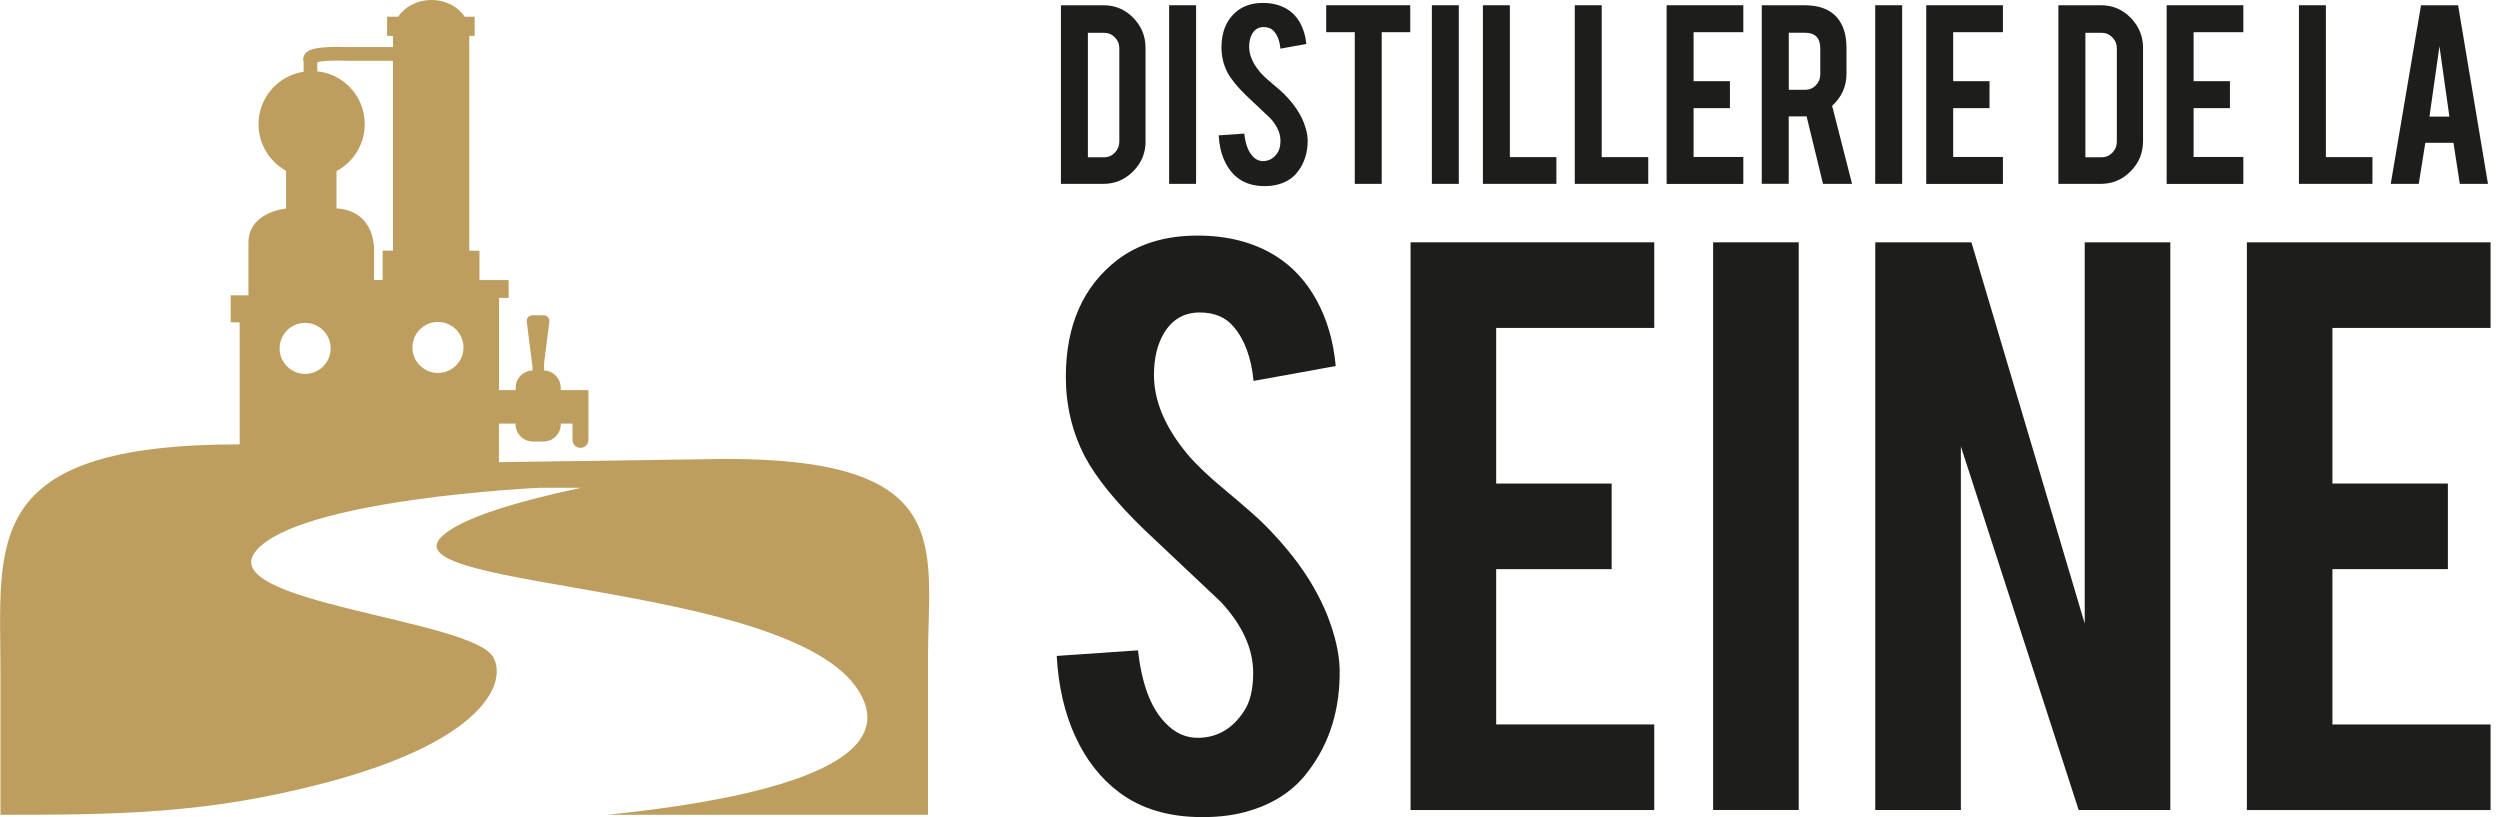
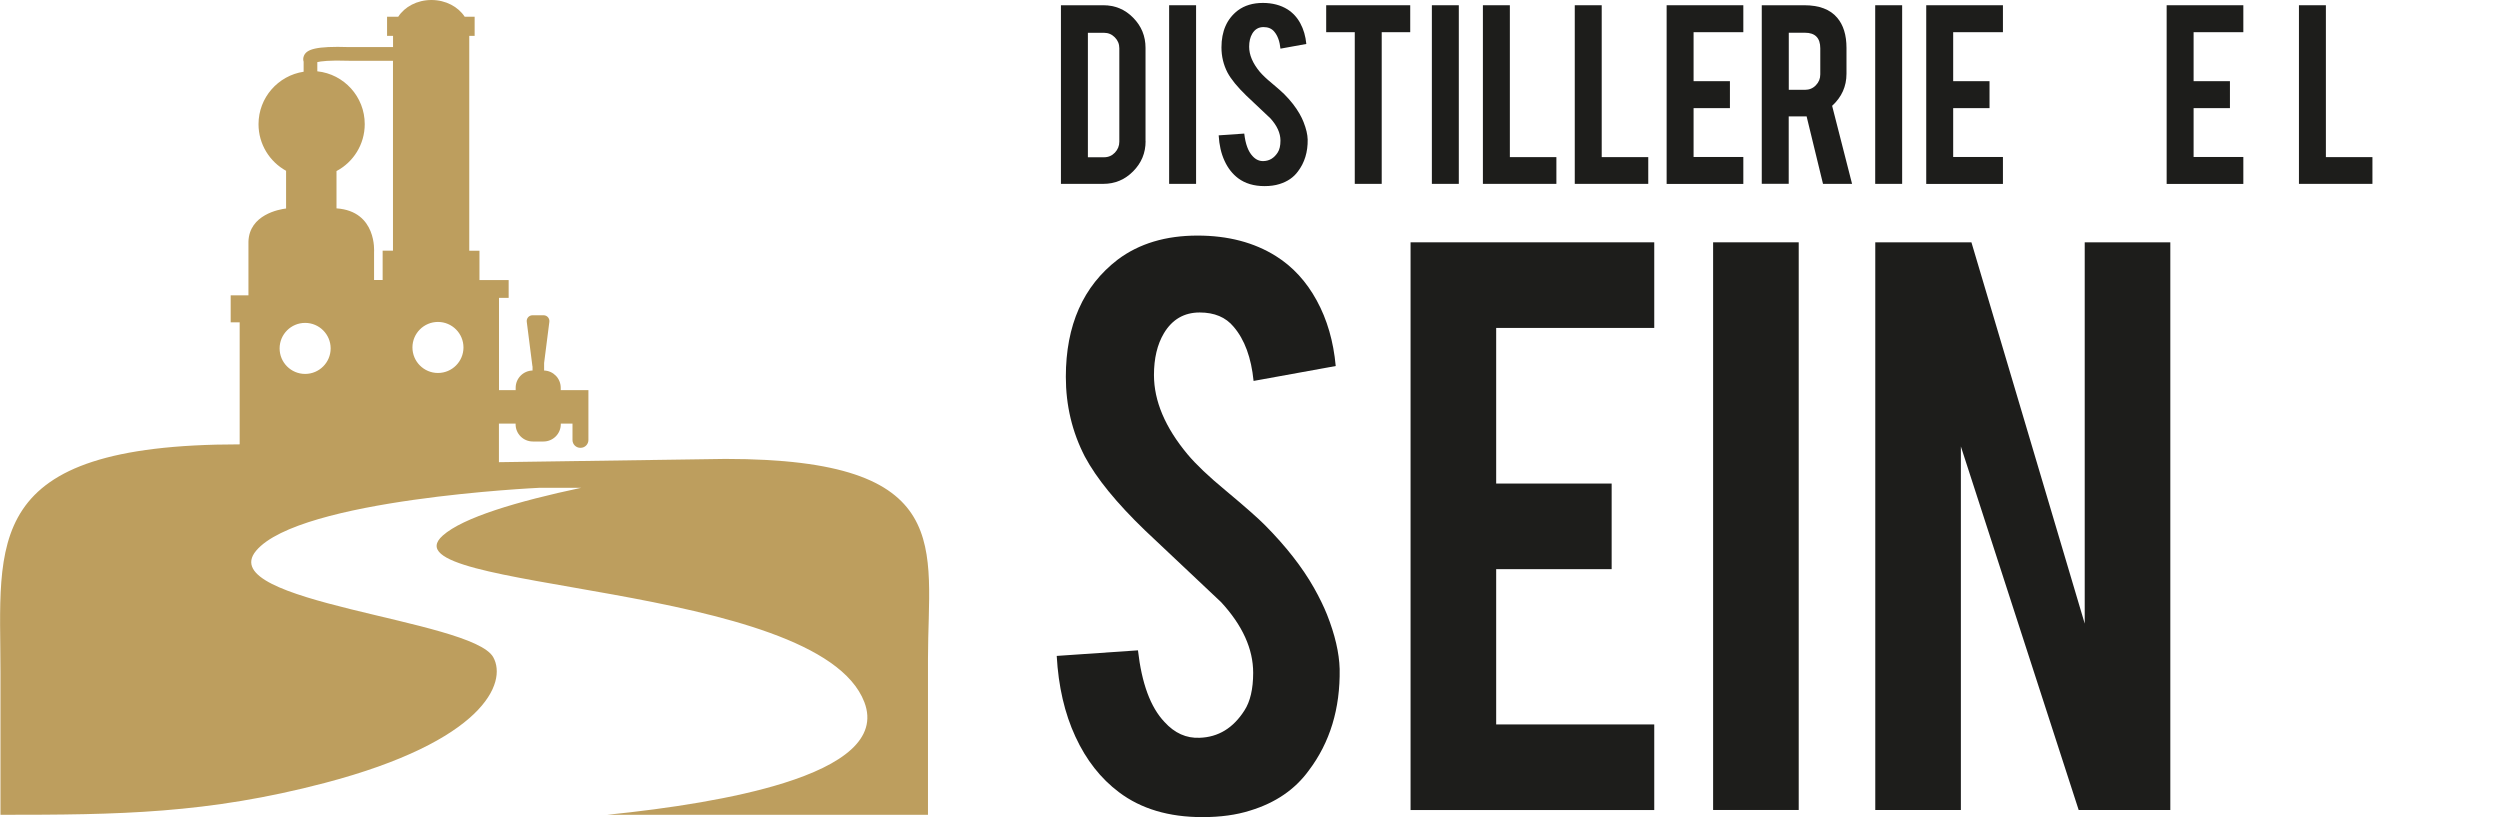
<svg xmlns="http://www.w3.org/2000/svg" width="257" height="84" viewBox="0 0 257 84" fill="none">
  <g clip-path="url(#clip0_4_33)">
    <path d="M117.767 14.515C117.767 15.726 117.34 16.754 116.486 17.614C115.633 18.475 114.612 18.901 113.415 18.901H109.064V0.539H113.415C114.626 0.539 115.654 0.965 116.493 1.826C117.34 2.686 117.76 3.715 117.76 4.918V14.515H117.767ZM111.835 16.166H113.499C113.94 16.166 114.311 16.005 114.612 15.691C114.912 15.369 115.066 14.998 115.066 14.571V4.96C115.066 4.526 114.912 4.148 114.605 3.84C114.297 3.526 113.926 3.372 113.499 3.372H111.835V16.166Z" fill="#1D1D1B" />
    <path d="M122.957 18.901H120.187V0.539H122.957V18.901Z" fill="#1D1D1B" />
    <path d="M134.429 14.341C134.45 15.621 134.115 16.719 133.429 17.621C132.981 18.237 132.345 18.671 131.526 18.922C131.086 19.062 130.568 19.132 129.987 19.132C128.903 19.132 128.001 18.86 127.287 18.328C126.7 17.887 126.224 17.285 125.881 16.53C125.531 15.774 125.336 14.9 125.28 13.914L127.91 13.732C128.029 14.802 128.316 15.572 128.763 16.047C129.092 16.411 129.47 16.579 129.903 16.558C130.505 16.537 130.988 16.243 131.352 15.67C131.54 15.383 131.631 14.977 131.631 14.452C131.631 13.683 131.282 12.92 130.596 12.165C130.05 11.647 129.225 10.871 128.127 9.835C127.21 8.947 126.56 8.157 126.182 7.45C125.776 6.66 125.566 5.799 125.566 4.876C125.566 3.204 126.126 1.938 127.245 1.077C127.938 0.56 128.798 0.301 129.82 0.301C130.806 0.301 131.652 0.525 132.359 0.965C132.897 1.308 133.345 1.784 133.674 2.399C134.01 3.015 134.213 3.722 134.29 4.519L131.631 5.002C131.554 4.246 131.345 3.666 130.988 3.246C130.729 2.938 130.365 2.784 129.889 2.784C129.386 2.784 129.001 3.008 128.735 3.456C128.518 3.819 128.413 4.267 128.413 4.806C128.413 5.645 128.777 6.499 129.498 7.373C129.778 7.702 130.183 8.094 130.729 8.541C131.372 9.08 131.799 9.458 132.009 9.668C132.688 10.353 133.212 11.025 133.59 11.689C133.765 11.997 133.905 12.284 134.01 12.557C134.276 13.235 134.415 13.823 134.429 14.341Z" fill="#1D1D1B" />
    <path d="M139.27 3.309H136.332V0.539H144.971V3.309H142.04V18.901H139.27V3.309Z" fill="#1D1D1B" />
    <path d="M149.966 18.901H147.196V0.539H149.966V18.901Z" fill="#1D1D1B" />
    <path d="M159.99 18.901H152.442V0.539H155.213V16.152H159.997V18.901H159.99Z" fill="#1D1D1B" />
    <path d="M169.434 18.901H161.886V0.539H164.656V16.152H169.441V18.901H169.434Z" fill="#1D1D1B" />
    <path d="M171.33 18.901V0.539H179.214V3.309H174.1V8.345H177.836V11.116H174.1V16.138H179.214V18.908H171.33V18.901Z" fill="#1D1D1B" />
    <path d="M185.467 0.539C187.013 0.539 188.14 0.965 188.86 1.819C189.497 2.56 189.819 3.596 189.819 4.918V7.583C189.819 8.884 189.322 9.982 188.343 10.878L190.392 18.901H187.405L185.719 11.962C185.642 11.969 185.551 11.969 185.467 11.969H183.88V18.894H181.109V0.539H185.467ZM187.125 4.967C187.125 3.903 186.601 3.365 185.551 3.365H183.887V9.234H185.551C185.992 9.234 186.37 9.08 186.671 8.765C186.978 8.45 187.125 8.08 187.125 7.646V4.967Z" fill="#1D1D1B" />
    <path d="M195.541 18.901H192.771V0.539H195.541V18.901Z" fill="#1D1D1B" />
    <path d="M198.017 18.901V0.539H205.901V3.309H200.787V8.345H204.523V11.116H200.787V16.138H205.901V18.908H198.017V18.901Z" fill="#1D1D1B" />
-     <path d="M220.304 14.515C220.304 15.726 219.878 16.754 219.024 17.614C218.171 18.475 217.149 18.901 215.953 18.901H211.602V0.539H215.953C217.163 0.539 218.192 0.965 219.031 1.826C219.871 2.686 220.304 3.715 220.304 4.918V14.515ZM214.379 16.166H216.044C216.485 16.166 216.856 16.005 217.156 15.691C217.457 15.376 217.611 14.998 217.611 14.571V4.96C217.611 4.526 217.457 4.148 217.149 3.84C216.842 3.526 216.471 3.372 216.044 3.372H214.379V16.166Z" fill="#1D1D1B" />
    <path d="M222.732 18.901V0.539H230.615V3.309H225.502V8.345H229.237V11.116H225.502V16.138H230.615V18.908H222.732V18.901Z" fill="#1D1D1B" />
    <path d="M243.879 18.901H236.331V0.539H239.101V16.152H243.886V18.901H243.879Z" fill="#1D1D1B" />
-     <path d="M249.321 14.683L248.649 18.901H245.767L248.88 0.539H252.693L255.764 18.901H252.868L252.217 14.683H249.321ZM250.776 4.75L249.748 11.99H251.797L250.776 4.75Z" fill="#1D1D1B" />
    <path d="M50.702 67.554C48.499 63.644 21.861 61.944 26.331 56.613C30.808 51.283 55.389 50.15 55.389 50.15C55.382 50.15 55.375 50.143 55.368 50.143H59.761C53.165 51.542 47.596 53.2 45.519 55.053C39.055 60.81 84.098 59.74 88.855 72.178C90.303 75.962 86.54 78.621 80.6 80.488C75.501 82.09 68.799 83.112 62.413 83.762H95.396V67.701C95.396 56.249 98.411 47.177 74.578 47.177L51.29 47.512V43.546H53.004V43.616C53.004 44.595 53.794 45.386 54.781 45.386H55.872C56.851 45.386 57.649 44.588 57.649 43.616V43.546H58.852V45.232C58.852 45.68 59.216 46.036 59.657 46.036H59.684C60.132 46.036 60.489 45.673 60.489 45.232V43.546V43.084V40.104H57.642V39.859C57.642 38.901 56.879 38.118 55.935 38.09V37.313L56.474 33.081C56.516 32.724 56.243 32.409 55.886 32.409H54.739C54.382 32.409 54.102 32.724 54.151 33.081L54.725 37.593C54.732 37.628 54.739 37.67 54.746 37.705V38.09C53.787 38.111 53.011 38.894 53.011 39.859V40.104H51.297V30.619H52.29V28.793H49.289V25.778H48.24V3.687H48.793V1.721H47.771C47.107 0.7 45.827 0 44.351 0C42.875 0 41.594 0.7 40.937 1.721H39.79V3.687H40.405V4.841H35.907C32.424 4.722 31.542 5.086 31.255 5.708C31.151 5.939 31.151 6.163 31.213 6.345V7.373C28.59 7.772 26.576 10.031 26.576 12.767C26.576 14.83 27.723 16.628 29.409 17.558V21.434C28.709 21.518 25.624 22.063 25.54 24.84V30.36H23.714V33.137H24.638V45.68C-2.077 45.68 0.049 55.753 0.049 69.135V83.762C12.235 83.762 21.308 83.657 33.382 80.488C49.688 76.207 52.185 70.191 50.702 67.554ZM45.022 33.095C46.47 33.095 47.645 34.27 47.645 35.718C47.645 37.166 46.47 38.342 45.022 38.342C43.574 38.342 42.399 37.166 42.399 35.718C42.399 34.27 43.574 33.095 45.022 33.095ZM32.612 6.387C32.962 6.303 33.83 6.177 35.872 6.247H40.398V25.771H39.335V28.786H38.454V25.904C38.454 25.904 38.775 21.706 34.592 21.42V17.586C36.32 16.67 37.495 14.851 37.495 12.759C37.495 9.94 35.362 7.618 32.62 7.331V6.387H32.612ZM31.367 33.193C32.815 33.193 33.991 34.368 33.991 35.816C33.991 37.264 32.815 38.439 31.367 38.439C29.919 38.439 28.744 37.264 28.744 35.816C28.744 34.368 29.919 33.193 31.367 33.193Z" fill="#BD9E5E" />
    <path d="M137.717 68.771C137.78 72.85 136.724 76.319 134.548 79.201C133.121 81.167 131.107 82.538 128.504 83.329C127.098 83.776 125.461 84 123.608 84C120.152 84 117.291 83.147 115.031 81.44C113.157 80.034 111.66 78.131 110.554 75.731C109.442 73.332 108.805 70.562 108.631 67.428L116.983 66.855C117.368 70.247 118.27 72.703 119.704 74.214C120.747 75.368 121.957 75.906 123.321 75.844C125.245 75.781 126.777 74.843 127.931 73.031C128.525 72.115 128.826 70.821 128.826 69.163C128.826 66.708 127.728 64.287 125.531 61.902C123.783 60.258 121.166 57.795 117.697 54.515C114.773 51.696 112.716 49.17 111.52 46.932C110.219 44.413 109.568 41.685 109.568 38.74C109.568 33.431 111.352 29.408 114.912 26.68C117.109 25.036 119.837 24.218 123.104 24.218C126.238 24.218 128.931 24.924 131.17 26.331C132.897 27.415 134.297 28.94 135.36 30.891C136.43 32.843 137.081 35.089 137.312 37.628L128.868 39.16C128.63 36.775 127.952 34.914 126.818 33.592C126.007 32.612 124.846 32.123 123.328 32.123C121.726 32.123 120.502 32.836 119.648 34.263C118.963 35.417 118.627 36.844 118.627 38.551C118.627 41.217 119.774 43.938 122.083 46.708C122.957 47.75 124.258 48.988 125.986 50.415C128.029 52.122 129.386 53.319 130.05 53.997C132.205 56.173 133.877 58.313 135.073 60.426C135.626 61.405 136.073 62.322 136.416 63.175C137.235 65.246 137.668 67.106 137.717 68.771Z" fill="#1D1D1B" />
    <path d="M145.006 83.266V24.91H170.057V33.711H153.807V49.709H165.678V58.509H153.807V74.472H170.057V83.272H145.006V83.266Z" fill="#1D1D1B" />
    <path d="M184.908 83.266H176.108V24.91H184.908V83.266Z" fill="#1D1D1B" />
    <path d="M202.662 24.91L214.309 64.105V24.91H223.109V83.266H213.687L201.578 45.896V83.266H192.778V24.91H202.662Z" fill="#1D1D1B" />
-     <path d="M230.979 83.266V24.91H256.029V33.711H239.772V49.709H251.643V58.509H239.772V74.472H256.029V83.272H230.979V83.266Z" fill="#1D1D1B" />
  </g>
  <defs>
    <clipPath id="clip0_4_33">
      <rect width="256.029" height="84" fill="white" />
    </clipPath>
  </defs>
</svg>